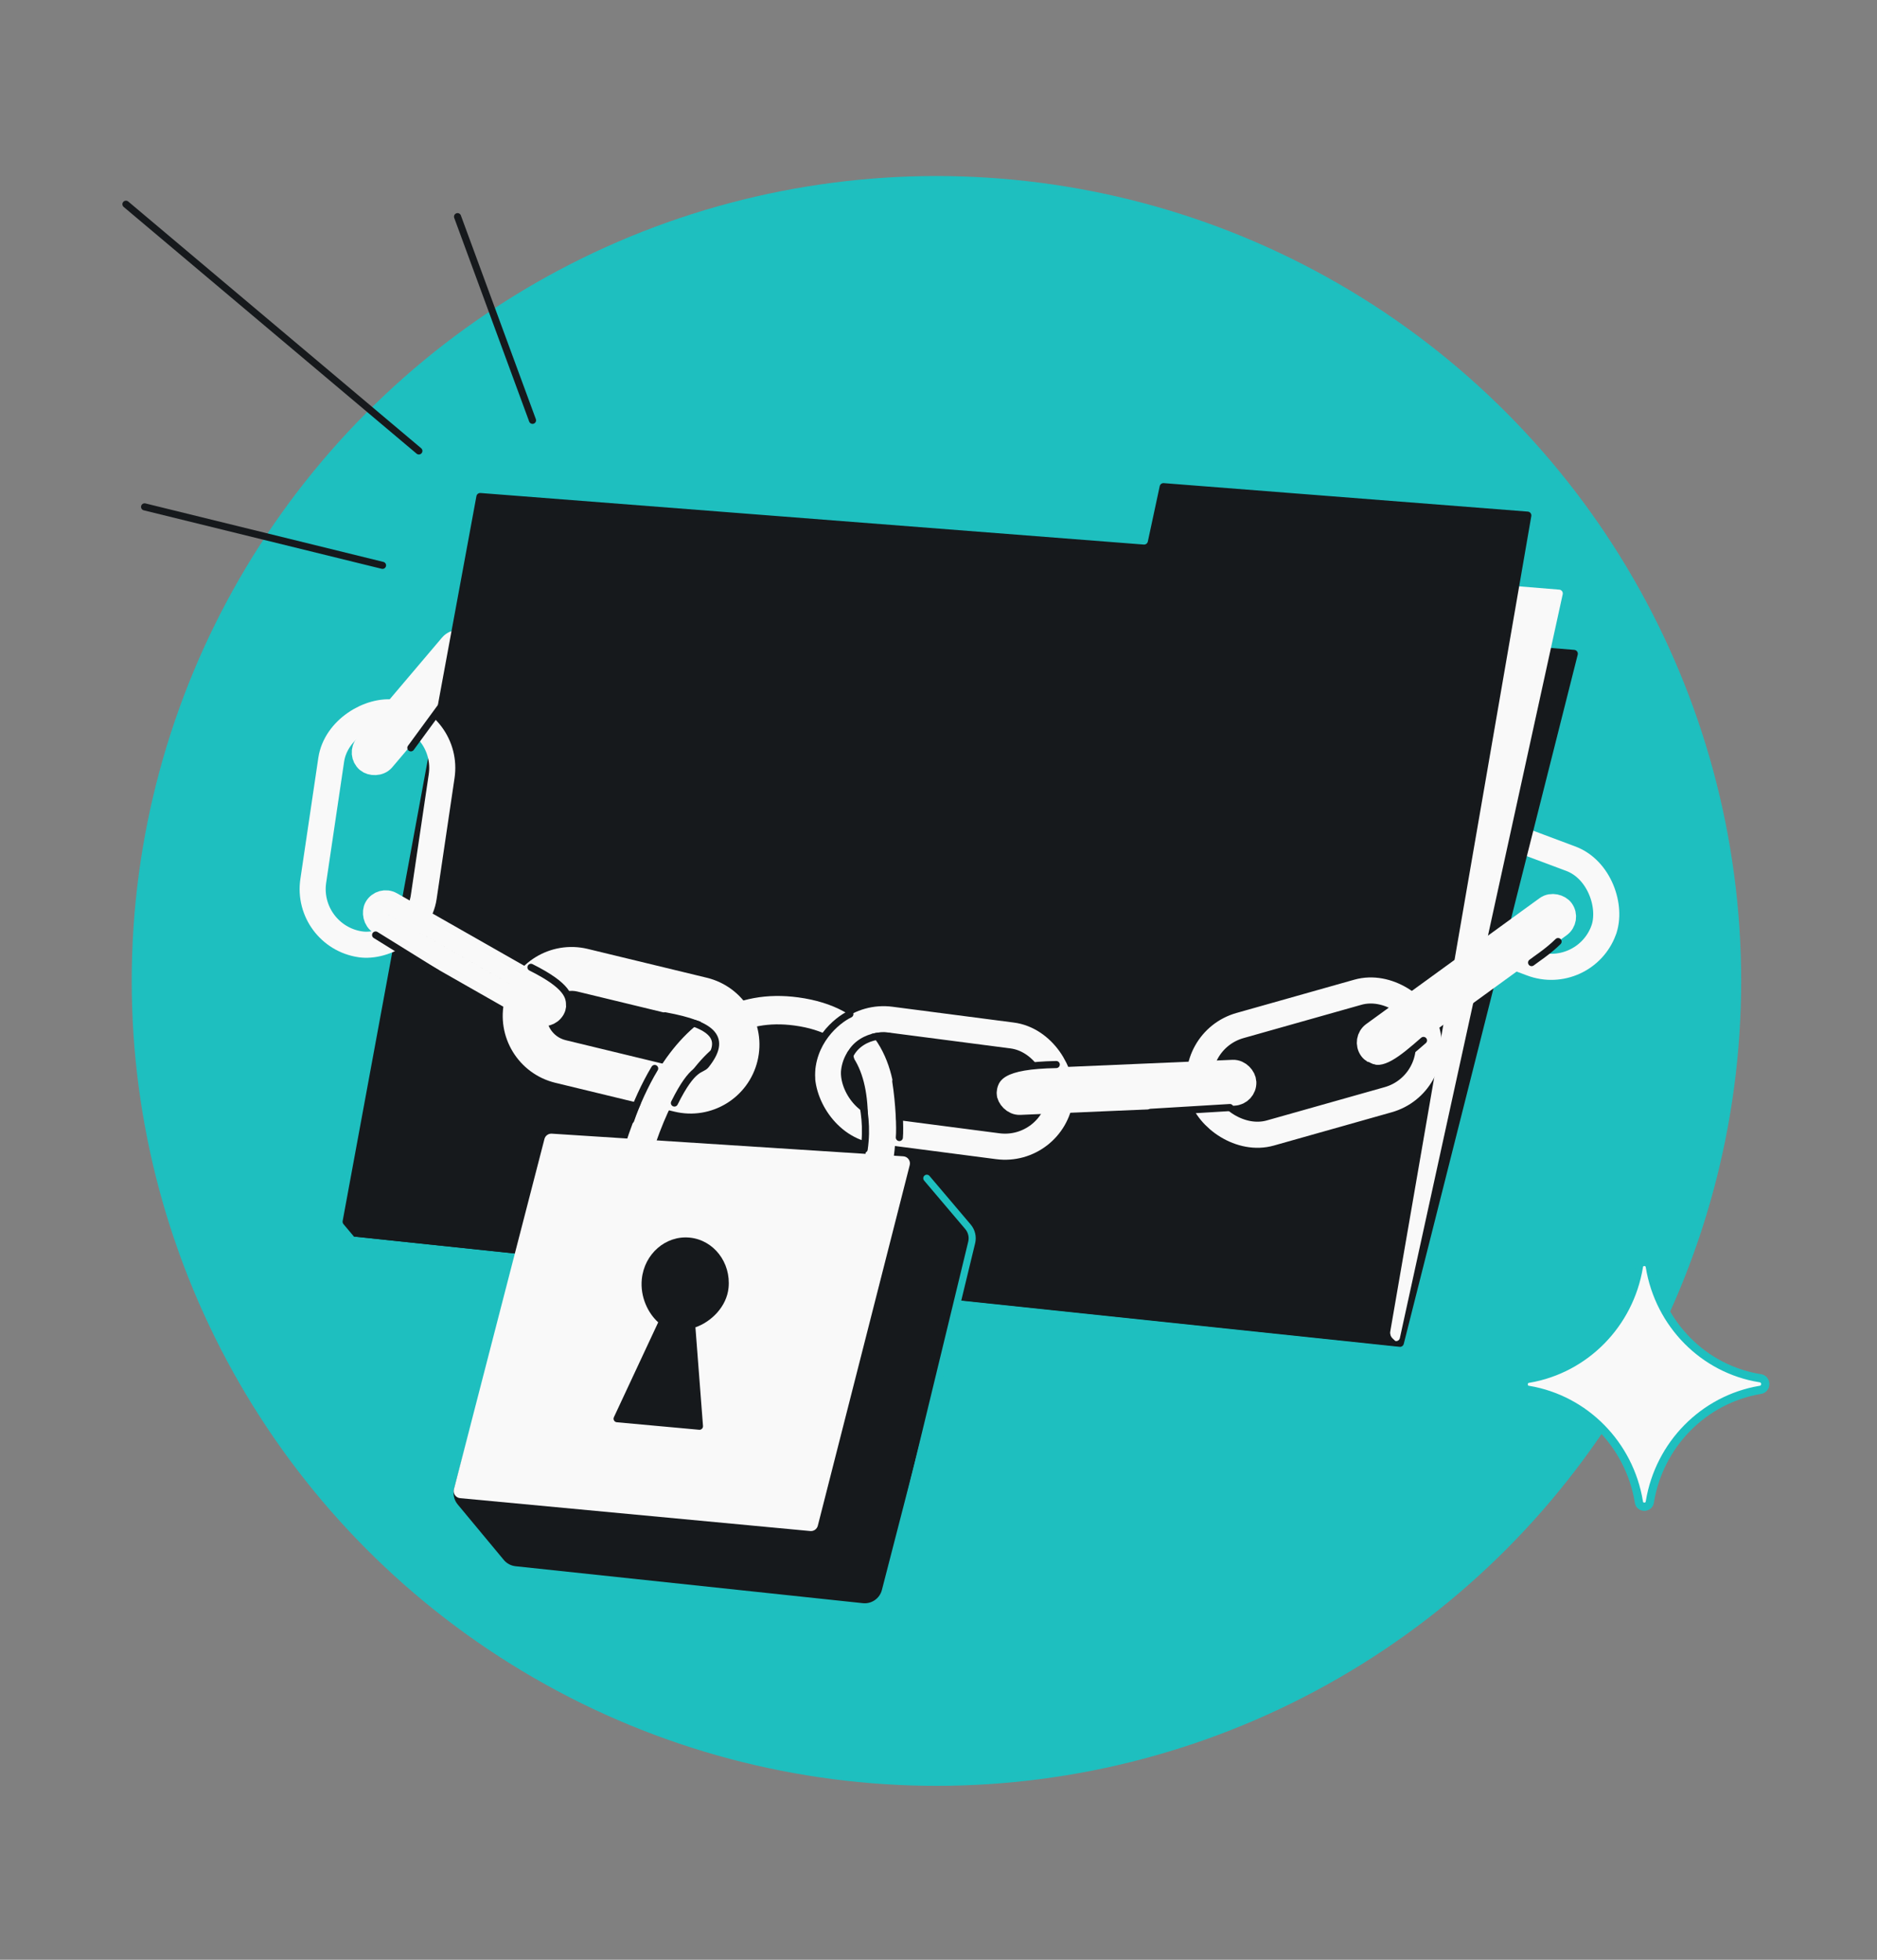
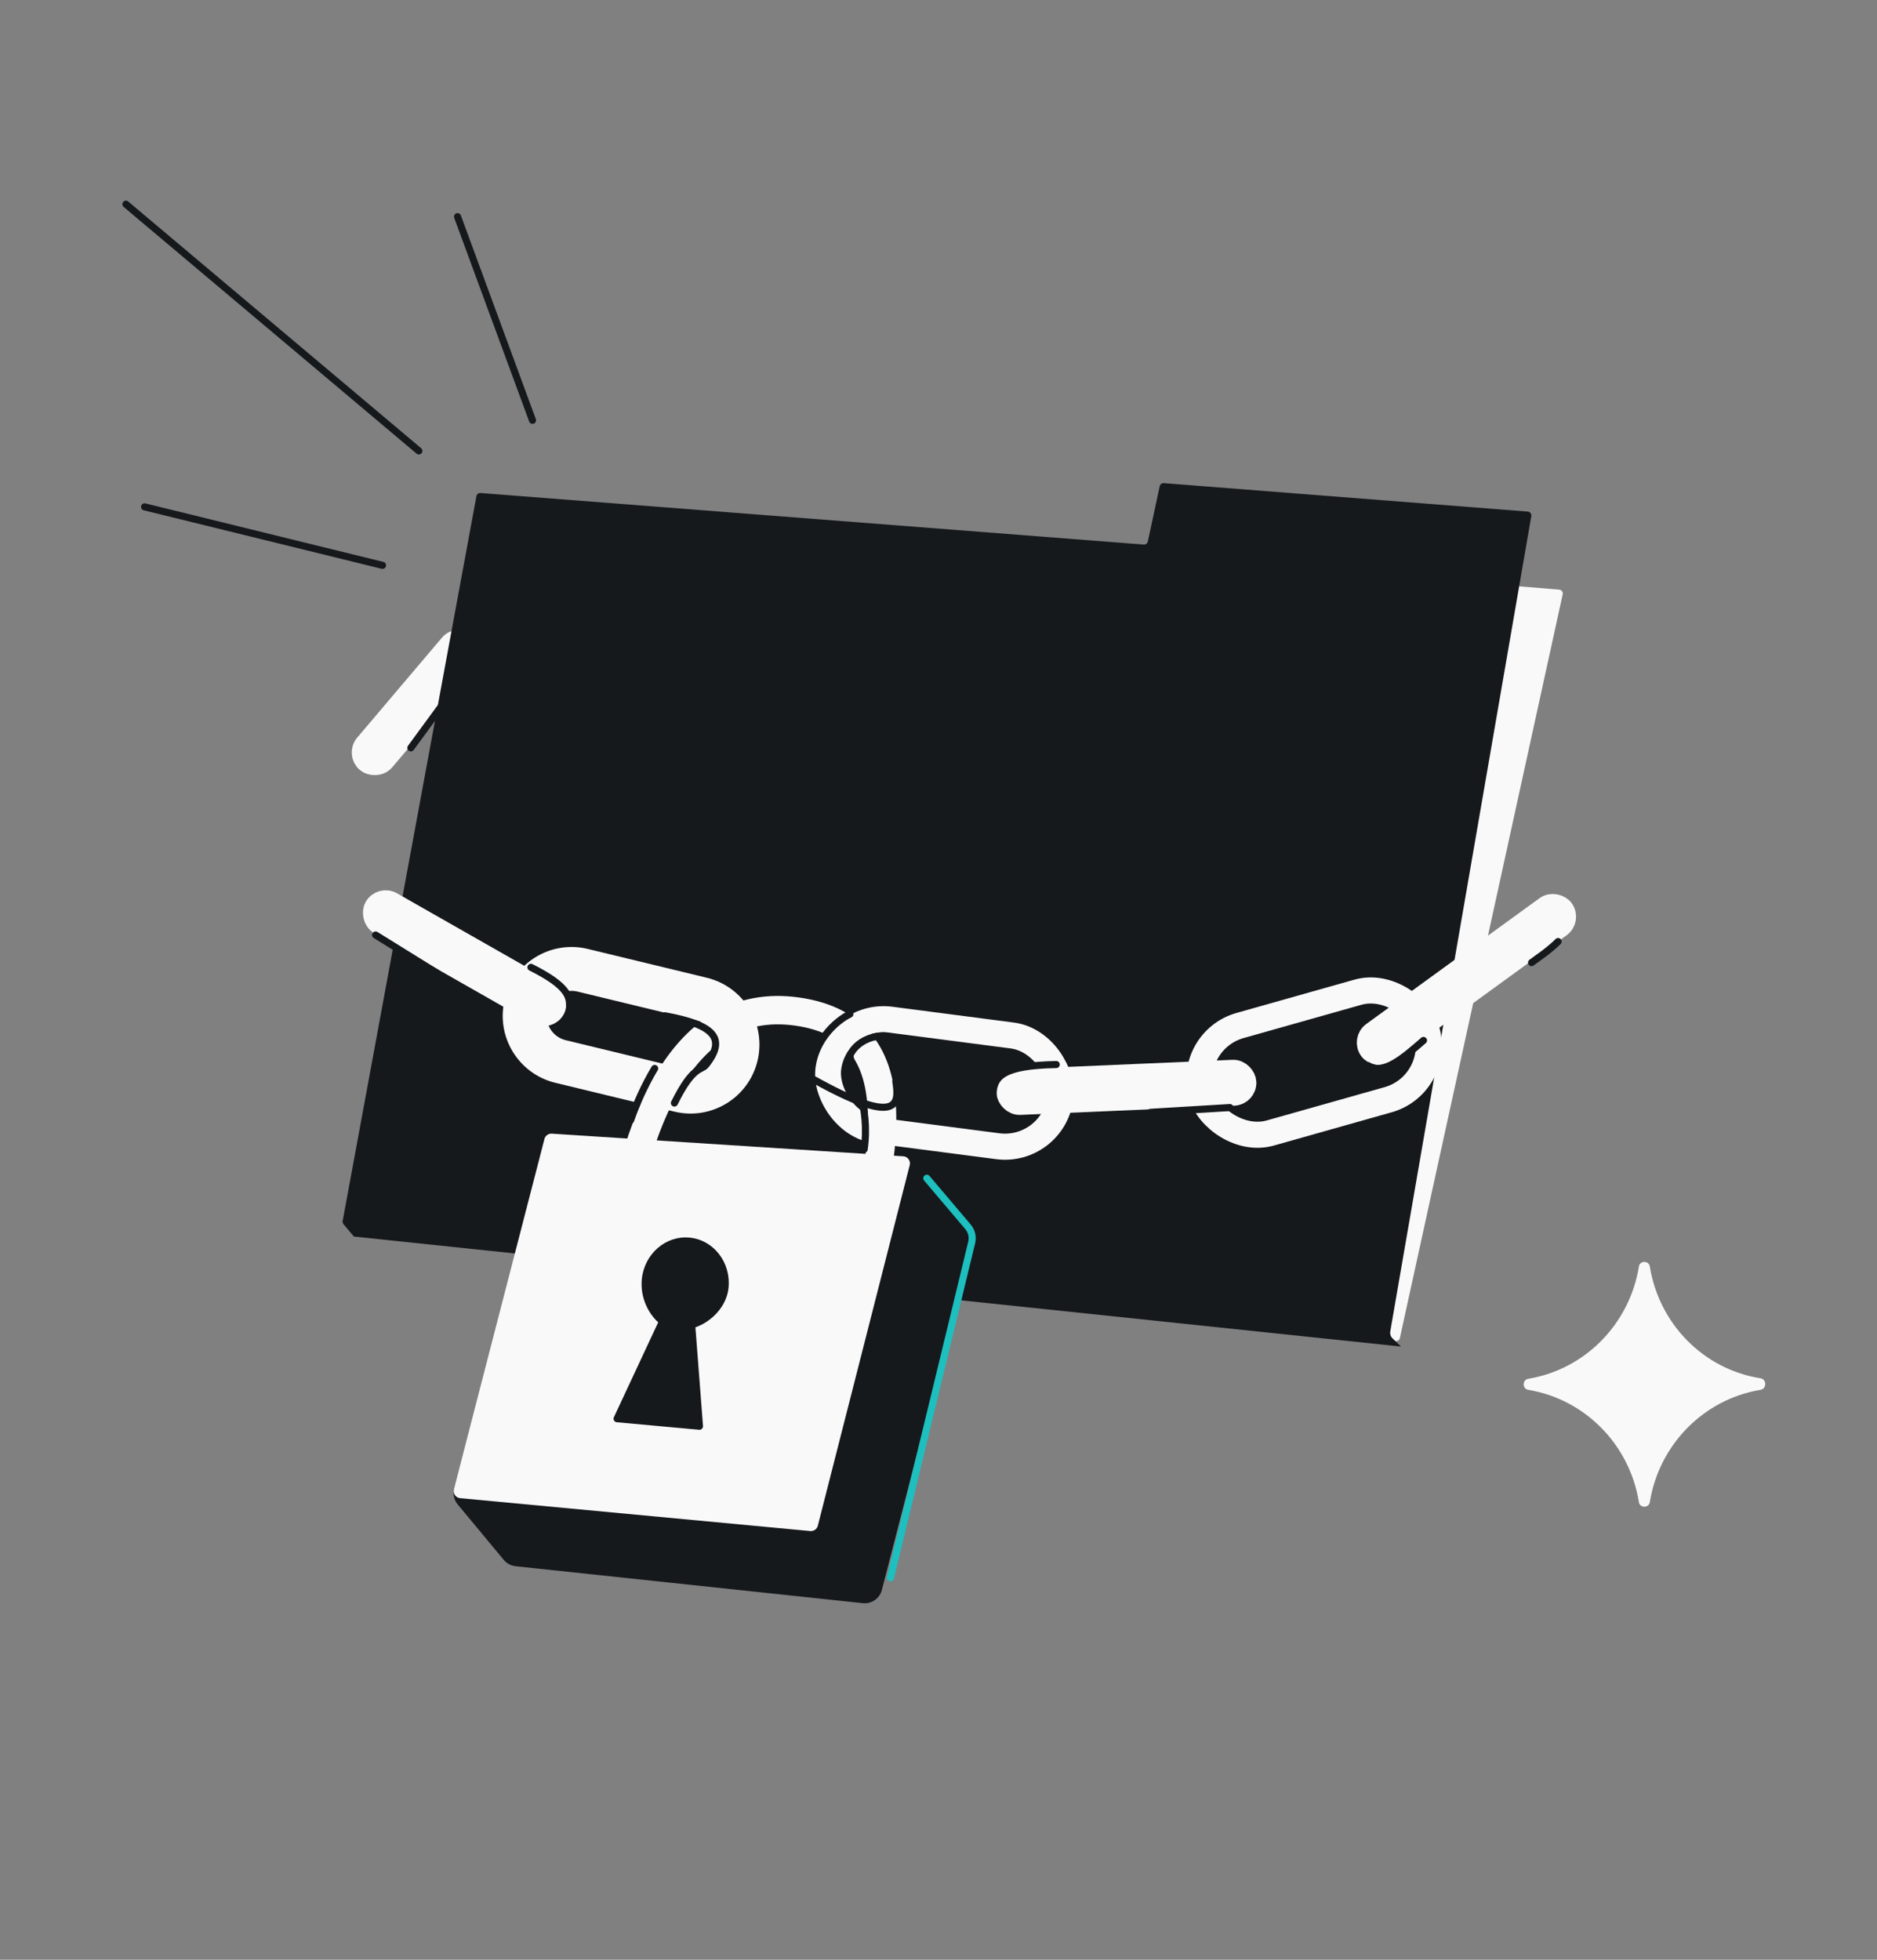
<svg xmlns="http://www.w3.org/2000/svg" width="456" height="476" viewBox="0 0 456 476" fill="none">
  <rect x="0" y="0" width="456" height="476" fill="#808080" stroke="none" />
-   <circle cx="227.5" cy="238.26" r="195.5" fill="#1EBFBF" />
-   <rect x="384.81" y="238.723" width="56.864" height="27.123" rx="13.561" transform="rotate(-159.485 384.81 238.723)" stroke="#F9F9F9" stroke-width="6.336" />
  <rect x="115.575" y="158.135" width="37.453" height="5.576" rx="2.788" transform="rotate(130.296 115.575 158.135)" stroke="#F9F9F9" stroke-width="5.576" />
-   <path d="M85.979 300.346L340.022 327.129C340.484 327.178 340.912 326.879 341.026 326.428L383.292 159.01C383.433 158.45 383.037 157.897 382.462 157.85L122.678 136.634C122.211 136.596 121.789 136.908 121.689 137.365L85.979 300.346Z" fill="#16191C" />
  <path d="M86.063 299.062L339.073 325.736C339.547 325.786 339.982 325.472 340.084 325.006L379.644 144.347C379.765 143.794 379.371 143.261 378.808 143.215L119.015 121.998C118.538 121.959 118.108 122.287 118.02 122.758L85.242 297.96C85.142 298.497 85.52 299.004 86.063 299.062Z" fill="#F9F9F9" />
  <path d="M372.016 125.354L337.753 323.404C337.647 324.014 337.85 324.636 338.295 325.066L340.362 327.065L85.98 300.347L83.449 297.335C83.27 297.121 83.195 296.838 83.246 296.564L115.741 120.509C115.828 120.039 116.255 119.71 116.732 119.747L277.871 132.267C278.337 132.303 278.759 131.988 278.857 131.531L281.742 118.084C281.84 117.626 282.262 117.312 282.729 117.348L371.168 124.263C371.717 124.306 372.11 124.811 372.016 125.354Z" fill="#16191C" />
  <path d="M206.069 315.221C213.365 286.447 224.902 249.94 193.476 245.673C165.622 241.891 154.028 272.856 149.387 305.674" stroke="#F9F9F9" stroke-width="6.898" stroke-linecap="round" stroke-linejoin="round" />
  <path d="M110.342 361.549L131.766 280.959C132.292 278.982 134.135 277.647 136.177 277.763L220.316 282.55C221.495 282.617 222.595 283.165 223.359 284.066L225.156 286.185L235.132 297.948C236.038 299.016 236.369 300.458 236.019 301.814L214.248 386.187C213.714 388.257 211.744 389.623 209.618 389.396L125.25 380.421C124.134 380.302 123.108 379.753 122.39 378.889L111.192 365.412C110.3 364.338 109.983 362.898 110.342 361.549Z" fill="#16191C" />
  <path d="M225.159 286.184L235.161 297.978C236.052 299.028 236.387 300.442 236.063 301.781L216.323 383.237" stroke="#1EBFBF" stroke-width="1.724" stroke-linecap="round" stroke-linejoin="round" />
  <path d="M110.274 361.74L132.27 276.644C132.477 275.843 133.224 275.302 134.05 275.355L219.449 280.854C220.527 280.923 221.276 281.954 221.009 283.001L198.68 370.585C198.47 371.407 197.693 371.955 196.847 371.876L111.782 363.888C110.726 363.789 110.009 362.767 110.274 361.74Z" fill="#F9F9F9" />
  <path d="M167.563 300.608C161.744 300.031 156.532 304.548 155.921 310.698C155.495 315 157.433 318.961 159.904 321.178L149.139 344.227C148.886 344.768 149.247 345.396 149.841 345.45L169.85 347.276C170.382 347.325 170.829 346.884 170.788 346.352L168.946 322.393C172.833 321.041 176.542 317.351 176.994 312.789C177.605 306.639 173.382 301.186 167.563 300.608Z" fill="#16191C" />
-   <rect x="109.282" y="175.102" width="56.864" height="27.123" rx="13.561" transform="rotate(98.428 109.282 175.102)" stroke="#F9F9F9" stroke-width="6.336" />
  <path fill-rule="evenodd" clip-rule="evenodd" d="M169.197 247.837L140.29 240.842C137.029 240.053 133.746 242.056 132.957 245.318C132.168 248.579 134.171 251.862 137.433 252.651L166.339 259.646C169.6 260.436 172.884 258.432 173.673 255.171C174.462 251.91 172.458 248.626 169.197 247.837ZM142.796 230.486C133.816 228.313 124.775 233.831 122.602 242.812C120.428 251.792 125.947 260.833 134.927 263.006L163.833 270.002C172.813 272.175 181.855 266.657 184.028 257.677C186.201 248.696 180.683 239.655 171.703 237.482L142.796 230.486Z" fill="#F9F9F9" />
  <rect x="92.644" y="218.017" width="49.749" height="5.576" rx="2.788" transform="rotate(29.656 92.644 218.017)" stroke="#F9F9F9" stroke-width="5.576" />
  <path d="M153.227 272.053C154.485 268.327 156.697 263.41 159.046 259.519M161.56 246.728C173.558 248.919 176.575 252.245 171.483 258.675C170.388 260.057 168.423 258.675 163.844 267.914M138.377 244.371C138.377 242.251 138.193 239.552 128.992 234.952M91.251 227.101L105.995 236.252M106.991 171.853L99.815 181.645" stroke="#16191C" stroke-width="1.724" stroke-linecap="round" />
  <rect x="202.964" y="245.92" width="56.864" height="27.123" rx="13.561" transform="rotate(7.417 202.964 245.92)" stroke="#F9F9F9" stroke-width="6.336" />
  <rect x="288.202" y="252.775" width="56.864" height="27.123" rx="13.561" transform="rotate(-15.772 288.202 252.775)" stroke="#F9F9F9" stroke-width="6.336" />
  <rect x="244.745" y="262.56" width="57.623" height="5.576" rx="2.788" transform="rotate(-2.461 244.745 262.56)" stroke="#F9F9F9" stroke-width="5.576" />
  <rect x="331.308" y="252.612" width="57.623" height="5.576" rx="2.788" transform="rotate(-35.979 331.308 252.612)" stroke="#F9F9F9" stroke-width="5.576" />
-   <path d="M209.944 279.138C211.445 268.673 207.244 261.337 206.504 256.579C206.479 256.412 206.507 256.242 206.586 256.093C209.296 250.977 217.024 250.535 218.491 253.224M206.468 246.322C203.275 247.839 196.936 253.076 197.128 261.889M218.491 276.296C218.704 274.008 218.457 267.964 217.623 262.651M241.218 265.974C241.338 261.42 243.663 258.807 256.606 258.567M298.794 269.012L279.534 270.172M345.823 252.711C340.7 257.185 336.059 261.16 332.334 258.811M372.085 233.807C373.158 232.968 376.099 231.097 378.52 228.697" stroke="#16191C" stroke-width="1.724" stroke-linecap="round" />
+   <path d="M209.944 279.138C211.445 268.673 207.244 261.337 206.504 256.579C206.479 256.412 206.507 256.242 206.586 256.093C209.296 250.977 217.024 250.535 218.491 253.224M206.468 246.322C203.275 247.839 196.936 253.076 197.128 261.889C218.704 274.008 218.457 267.964 217.623 262.651M241.218 265.974C241.338 261.42 243.663 258.807 256.606 258.567M298.794 269.012L279.534 270.172M345.823 252.711C340.7 257.185 336.059 261.16 332.334 258.811M372.085 233.807C373.158 232.968 376.099 231.097 378.52 228.697" stroke="#16191C" stroke-width="1.724" stroke-linecap="round" />
  <path d="M111.157 52.623L129.368 102.094M30.597 49.602L101.759 109.527M35.128 123.113L92.93 137.318" stroke="#16191C" stroke-width="1.724" stroke-linecap="round" />
  <path d="M398.139 364.733C398.273 366.377 400.677 366.376 400.824 364.733C403.126 350.842 413.868 339.936 427.55 337.6C429.287 337.439 429.287 334.904 427.55 334.743C413.868 332.536 403.126 321.631 400.824 307.74C400.677 306.097 398.273 306.096 398.139 307.74C395.837 321.631 385.096 332.536 371.413 334.873C369.75 335.027 369.749 337.46 371.413 337.6C385.096 339.936 395.837 350.842 398.139 364.733Z" fill="#F9F9F9" />
-   <path d="M398.139 364.733V364.733C398.273 366.377 400.677 366.376 400.824 364.733V364.733C403.126 350.842 413.868 339.936 427.55 337.6V337.6C429.287 337.439 429.287 334.904 427.55 334.743V334.743C413.868 332.536 403.126 321.631 400.824 307.74V307.74C400.677 306.097 398.273 306.096 398.139 307.74V307.74C395.837 321.631 385.096 332.536 371.413 334.873V334.873C369.75 335.027 369.749 337.46 371.413 337.6V337.6C385.096 339.936 395.837 350.842 398.139 364.733Z" stroke="#1EBFBF" stroke-width="2" />
</svg>